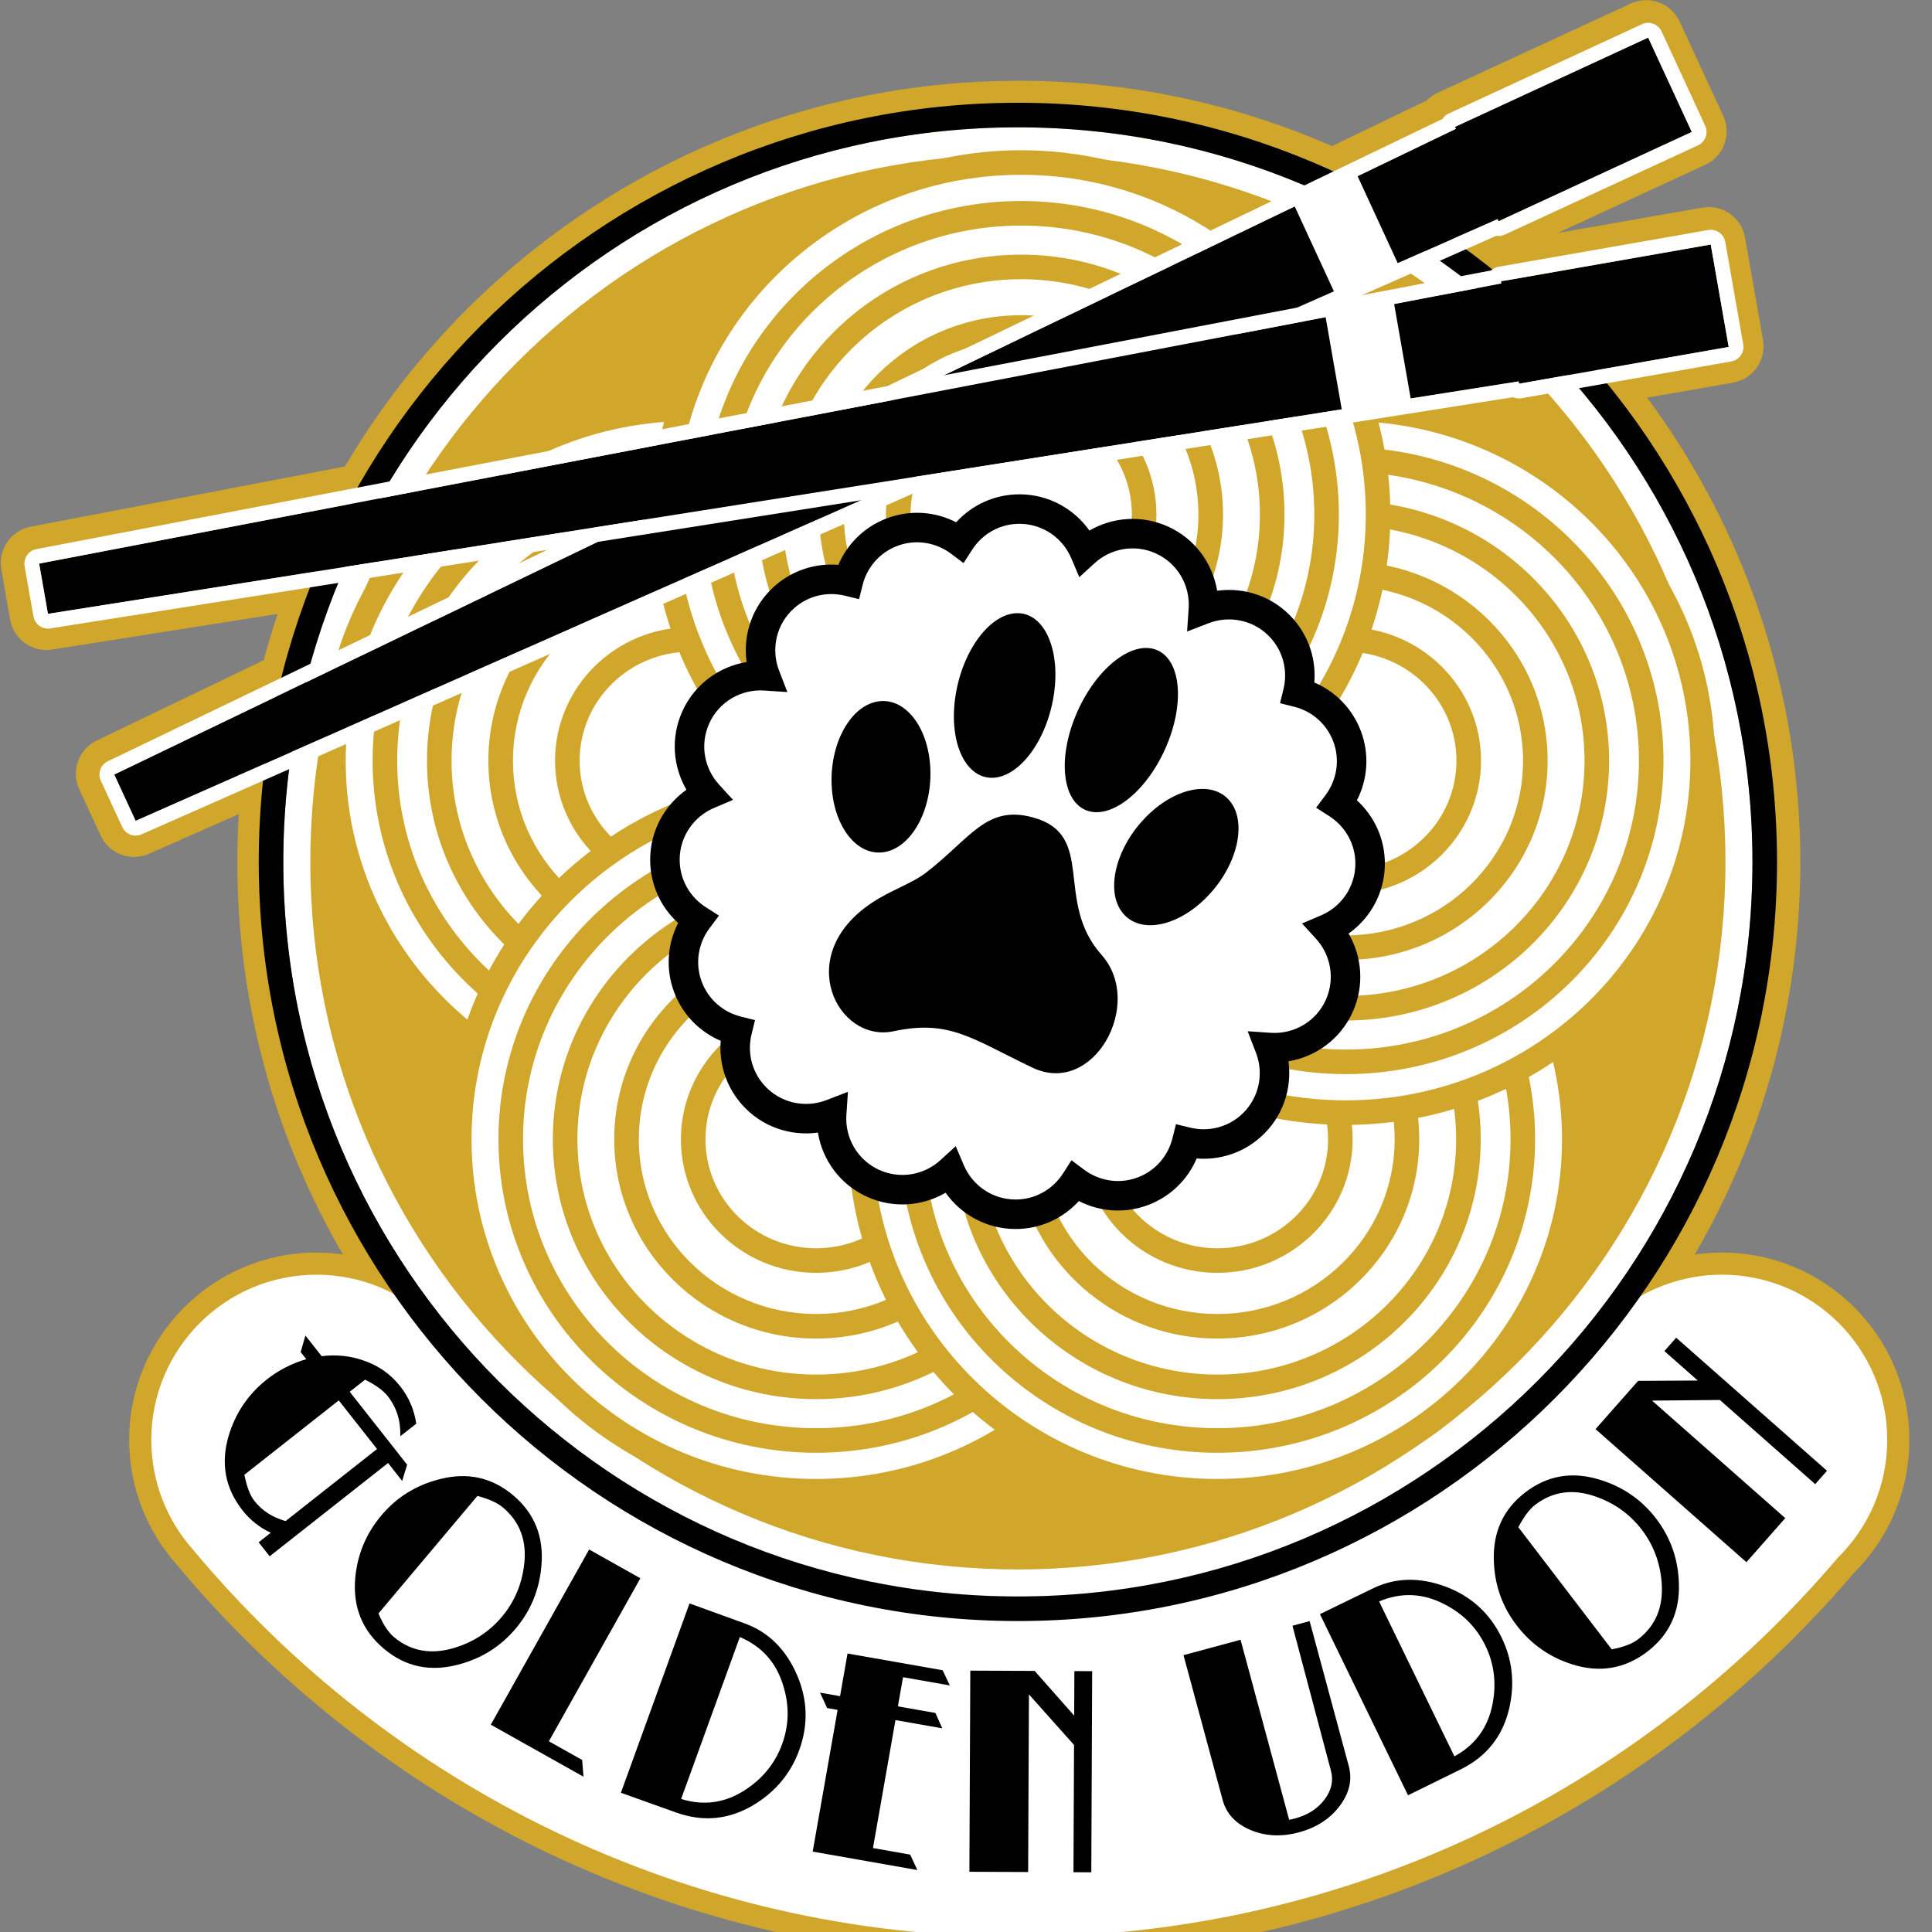
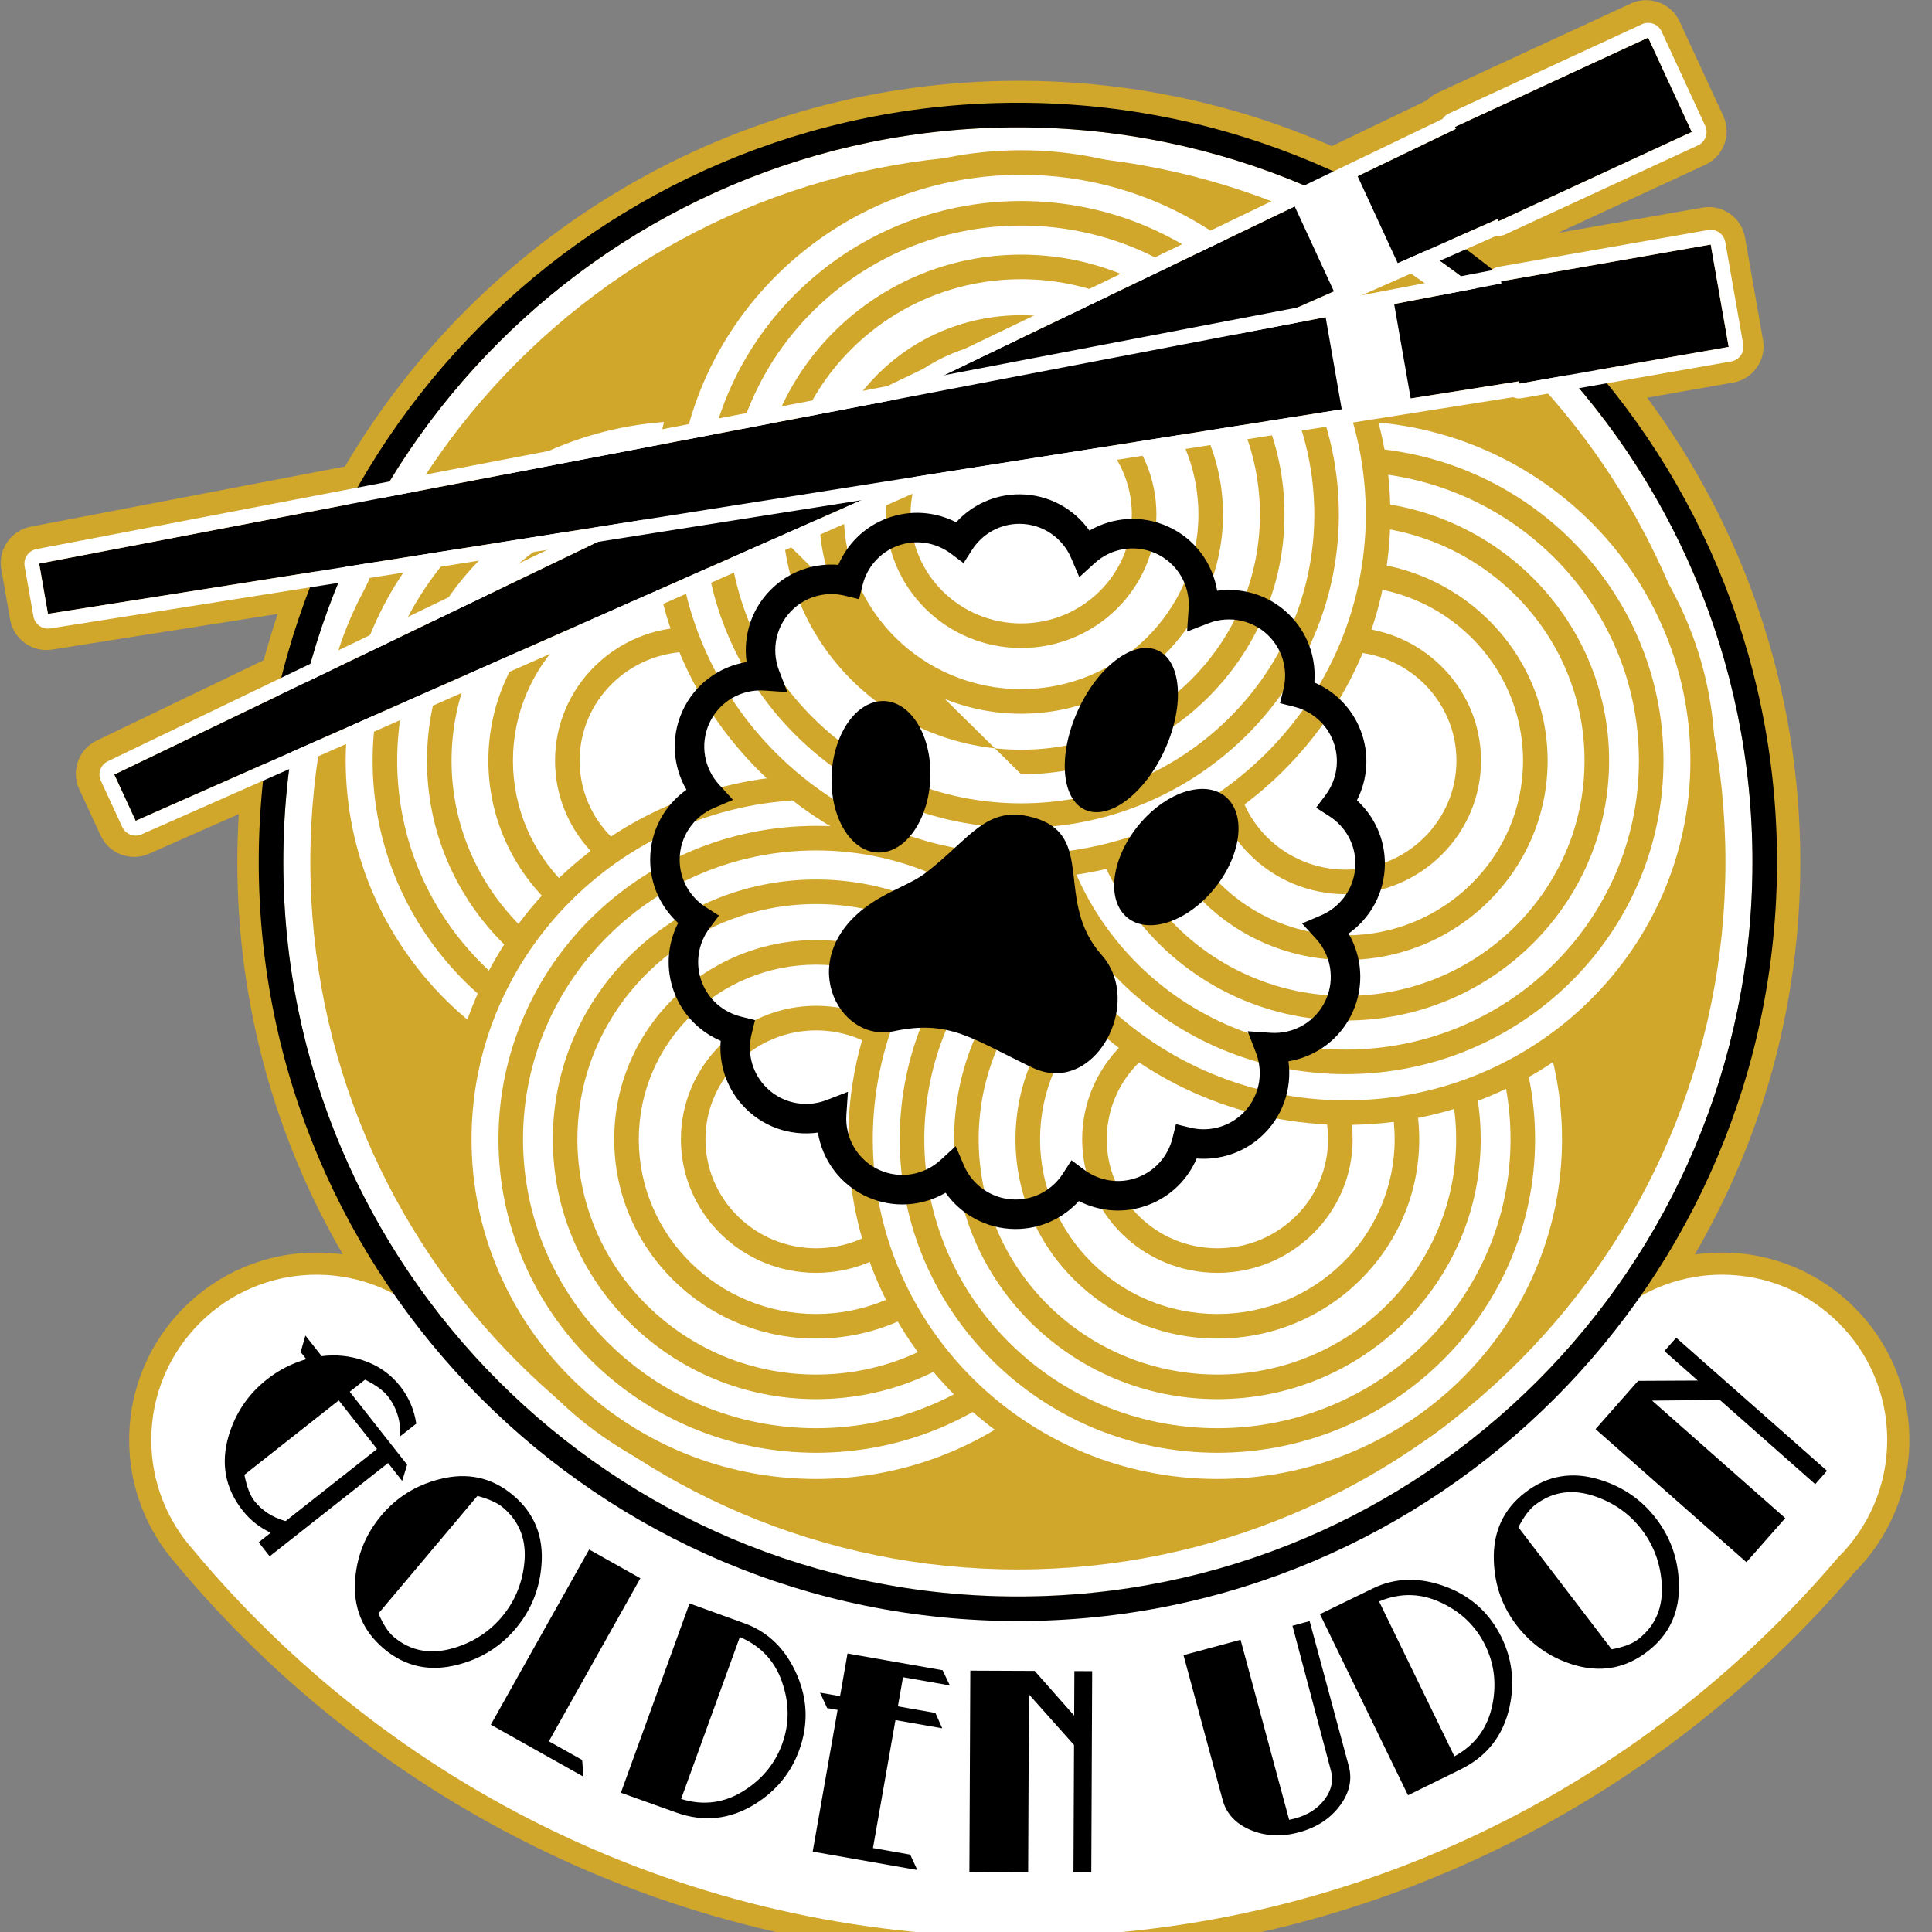
<svg xmlns="http://www.w3.org/2000/svg" width="100%" height="100%" viewBox="0 0 32 32" version="1.1" xml:space="preserve" style="fill-rule:evenodd;clip-rule:evenodd;stroke-linejoin:round;stroke-miterlimit:2;">
  <rect x="0" y="0" width="32" height="32" fill="#808080" stroke="none" />
  <g transform="matrix(0.036,0,0,0.036,0.36,-0.095)">
    <g transform="matrix(1.696,0,0,1.696,-870.649,-118.293)">
      <path d="M868.769,110.938C842.766,99.543 814.037,93.215 783.841,93.215C705.996,93.215 637.892,135.261 601.033,197.855C601.034,197.855 515.78,214.187 515.78,214.187C510.416,215.215 506.868,220.356 507.812,225.736L510.201,239.361C511.144,244.736 516.222,248.363 521.612,247.511L582.789,237.842C581.404,241.969 580.144,246.153 579.011,250.389L533.695,272.198C528.773,274.567 526.662,280.446 528.953,285.404L534.756,297.961C537.046,302.915 542.884,305.119 547.875,302.914L572.237,292.15C571.974,296.473 571.84,300.829 571.84,305.216C571.84,343.978 582.266,380.324 600.46,411.598C598.127,411.269 595.744,411.1 593.321,411.1C565.272,411.1 542.499,433.872 542.499,461.921C542.499,474.783 547.287,486.535 555.173,495.489C609.724,560.995 691.946,602.744 783.841,602.744C874.567,602.744 955.864,562.051 1010.47,497.916C1019.7,488.72 1025.42,475.983 1025.42,461.921C1025.42,433.872 1002.65,411.1 974.602,411.1C972.088,411.1 969.617,411.282 967.201,411.636C985.409,380.353 995.843,343.993 995.843,305.216C995.843,258.03 980.393,214.423 954.285,179.187L977.598,175.098C983.038,174.144 986.674,168.961 985.72,163.521L980.85,135.752C979.896,130.312 974.713,126.675 969.273,127.629L930.035,134.511L970.056,116.017C975.069,113.7 977.255,107.758 974.938,102.744L963.112,77.151C960.795,72.138 954.853,69.952 949.839,72.269L897.435,96.485C896.302,97.009 895.314,97.718 894.489,98.56L868.769,110.938ZM858.617,126.895C856.957,126.197 855.284,125.521 853.601,124.869C853.462,124.815 853.327,124.757 853.195,124.692L853.126,124.671L853.055,124.658L852.774,124.55L852.502,124.447L852.498,124.445L852.835,124.507C852.55,124.348 852.281,124.167 852.031,123.969L850.289,123.62L851.969,123.918L851.888,123.85L851.395,123.763C850.952,123.736 850.514,123.659 850.089,123.533L850.012,123.519L849.729,123.416L849.456,123.317L849.452,123.316L851.49,123.673L851.454,123.564L851.203,123.569L850.535,123.453C850.1,123.426 849.669,123.351 849.251,123.229L849.175,123.216L848.059,122.82L847.568,122.647L846.355,122.228L846.067,122.129L844.678,121.663L844.544,121.618L843.005,121.116C842.861,121.069 842.721,121.019 842.584,120.961L842.443,120.936L842.571,120.956L842.431,120.899L842.314,120.876L842.258,120.861L842.157,120.845C841.593,120.667 841.024,120.49 840.455,120.315L840.215,120.235L840.171,120.229C839.89,120.143 839.603,120.056 839.316,119.97C838.882,119.84 838.473,119.665 838.094,119.451L837.98,119.435C837.695,119.416 837.412,119.376 837.132,119.316L837.031,119.302C836.364,119.111 835.694,118.923 835.022,118.739C834.725,118.658 834.439,118.555 834.166,118.434L834.053,118.423L833.707,118.366L833.581,118.35L833.117,118.228L830.979,117.678L830.979,117.677L830.74,117.611L830.688,117.605L830.401,117.534L830.111,117.462L830.107,117.461L830.381,117.494L830.109,117.388L829.892,117.291L829.519,117.246L829.341,117.231L829.154,117.203L828.944,117.179L828.031,116.964L827.26,116.784L826.531,116.619L825.715,116.436L825.017,116.284L824.173,116.102L823.453,115.951L822.494,115.752L823.689,115.872L823.623,115.725C823.444,115.741 823.263,115.749 823.08,115.749L821.903,115.633L821.313,115.516L820.721,115.4L821.861,115.51C821.861,115.51 821.739,115.256 821.551,114.821C821.061,114.98 820.544,115.075 820.01,115.101L819.721,115.108L818.647,115.011L818.353,114.958L818.348,114.957L818.055,114.904L818.052,114.904L819.108,114.997L819.079,114.936L818.801,114.943L817.753,114.85L816.861,114.696L815.953,114.541L815.348,114.441L814.304,114.272L813.809,114.195L812.656,114.018L812.245,113.958L811.009,113.779L810.657,113.73L809.362,113.554L809.047,113.513L807.715,113.344L807.415,113.307L806.068,113.147L805.763,113.113L804.419,112.966L804.092,112.932L802.77,112.798L802.404,112.764L801.119,112.644L800.702,112.609L799.466,112.505L798.985,112.468L797.811,112.38L797.258,112.342L796.153,112.268L795.521,112.231L794.492,112.171L793.777,112.134L792.828,112.087L792.028,112.054L791.004,112.012L791.222,112.016L791.039,111.699C790.489,111.866 789.906,111.955 789.303,111.955L789.142,111.953L787.291,111.915L786.418,111.899L783.841,111.881L781.301,111.898L780.534,111.913L778.765,111.947L777.886,111.975L776.239,112.029L775.254,112.073L773.585,112.149L773.272,112.157L772.969,112.15C772.286,112.116 771.633,111.968 771.029,111.723L771.048,112.286L771.428,112.274L770.319,112.35L769.443,112.411L768.424,112.49L767.612,112.555L766.58,112.645L765.775,112.716L764.797,112.811L763.776,112.912L763.159,112.944L762.861,112.936C761.17,112.853 759.656,112.069 758.615,110.861L758.78,113.445L759.528,113.398L758.652,113.511L757.994,113.597L757.205,113.705L756.614,113.787L755.765,113.91L755.236,113.987L754.334,114.124L753.86,114.196L752.912,114.347L752.486,114.415L751.499,114.58L751.113,114.645L750.097,114.822L749.742,114.884L748.705,115.072L748.372,115.133L747.325,115.331L747.004,115.393L745.957,115.598L745.636,115.662L744.603,115.873L744.269,115.942L743.262,116.155L742.902,116.232L741.937,116.443L741.535,116.532L740.627,116.738L740.168,116.843L739.334,117.038L738.801,117.164L738.058,117.344L737.285,117.532L736.527,117.625L736.414,117.677L736.281,117.73L736.705,117.677L736.414,117.75L736.145,117.784L736.143,117.784L736.409,117.751L736.414,117.75L736.411,117.751L736.125,117.824L735.975,117.842C735.835,117.892 735.692,117.934 735.546,117.972L733.719,118.452L733.279,118.572L731.797,118.978L731.75,118.984L731.511,119.058L729.692,119.579L729.504,119.634L727.885,120.115L727.532,120.224L726.09,120.667L725.6,120.823L724.306,121.236L723.703,121.434L722.532,121.82L721.839,122.055L720.767,122.42L720.004,122.687L719.01,123.037L718.197,123.33L717.12,123.721L717.083,123.727L716.843,123.823L714.832,124.58L714.2,124.826L712.709,125.407L710.498,125.829C710.291,125.829 710.085,125.818 709.883,125.796L709.933,126.054L712.161,125.625C711.89,125.733 711.62,125.842 711.341,125.955L709.087,126.394L708.819,126.389L708.782,126.386L708.806,126.509L711.069,126.066L710.251,126.402L709.695,126.632L708.941,126.948L708.449,127.155L707.668,127.49L707.202,127.69L706.42,128.031L705.954,128.235L705.191,128.574L704.707,128.791L703.977,129.122L703.463,129.355L702.775,129.673L702.222,129.93L701.583,130.23L700.853,130.575L700.755,130.597C700.616,130.68 700.472,130.757 700.324,130.828C699.882,131.04 699.441,131.254 699.005,131.468L697.313,131.86C696.841,132.384 696.268,132.833 695.603,133.175C695.253,133.355 694.904,133.536 694.563,133.714L693.892,133.879C693.552,134.181 693.172,134.447 692.754,134.671C692.322,134.903 691.891,135.135 691.468,135.366L689.104,135.969C689.039,136.065 688.972,136.159 688.901,136.251L690.699,135.788C690.526,135.883 690.353,135.979 690.188,136.071L688.748,136.444C688.632,136.584 688.509,136.719 688.378,136.848L689.168,136.641C688.915,136.784 688.662,136.927 688.405,137.073L688.199,137.128L687.985,137.207L687.897,137.281L687.889,137.287L688.153,137.217C687.902,137.361 687.651,137.505 687.392,137.654L687.366,137.661L687.141,137.799L685.688,138.65L685.217,138.931L684.127,139.582L684.044,139.605C683.911,139.704 683.773,139.796 683.629,139.884L682.184,140.771L681.778,141.025L680.656,141.728L680.408,141.8L680.406,141.802L680.254,141.929L680.41,141.884C680.248,141.986 680.087,142.089 679.92,142.196L679.896,142.203L679.674,142.353L679.671,142.355L677.963,143.463L677.94,143.47L677.721,143.623L675.597,145.042L674.926,145.502L673.385,146.562L669.951,147.642C667.755,147.642 665.771,146.447 664.724,144.587C647.572,157.331 632.527,172.757 620.213,190.244C620.382,190.333 620.548,190.432 620.71,190.539C623.475,192.366 624.235,196.088 622.408,198.853C622.195,199.176 621.982,199.5 621.77,199.825L616.744,202.549L616.437,202.538L616.58,202.8L621.611,200.07C621.491,200.254 621.371,200.439 621.253,200.622C620.218,202.229 618.483,203.239 616.591,203.359L616.21,203.371L616.148,203.258L615.886,203.14L615.587,202.994C614.518,202.845 613.517,202.411 612.686,201.751L612.842,201.494C612.223,201.001 611.697,200.382 611.306,199.662L611.27,199.589C610.948,199.139 610.686,198.651 610.517,198.13C610.267,196.777 610.49,195.361 611.175,194.133L611.168,194.122C610.228,195.615 610.138,196.96 610.517,198.13C610.627,198.748 610.837,199.352 611.146,199.92C611.538,200.64 612.065,201.259 612.686,201.751C611.788,203.23 610.915,204.714 610.06,206.209C609.62,206.979 609.021,207.632 608.313,208.131C608.163,210.814 606.21,213.154 603.451,213.682L524.592,228.79L525.633,234.727L590.96,224.401C593.083,224.066 595.224,224.892 596.572,226.567C597.919,228.242 598.268,230.51 597.485,232.513C594.501,240.143 591.973,248.005 589.935,256.062C589.499,257.785 588.321,259.226 586.72,259.996L540.673,282.157L544.825,291.142L576.648,277.082C578.61,276.215 580.886,276.462 582.617,277.729C584.348,278.996 585.271,281.091 585.037,283.224C584.246,290.448 583.84,297.785 583.84,305.216C583.84,347.458 596.963,386.658 619.35,418.954C620.929,421.232 620.743,424.295 618.899,426.364C617.054,428.434 614.033,428.97 611.589,427.663C606.143,424.749 599.923,423.1 593.321,423.1C571.895,423.1 554.499,440.495 554.499,461.921C554.499,471.76 558.168,480.749 564.208,487.592C564.247,487.636 564.285,487.68 564.322,487.725C616.693,550.647 695.622,590.744 783.841,590.744C870.998,590.744 949.085,551.608 1001.49,489.95C1001.6,489.816 1001.72,489.686 1001.85,489.562C1008.99,482.524 1013.42,472.736 1013.42,461.921C1013.42,440.495 996.028,423.1 974.602,423.1C967.864,423.1 961.524,424.818 956.001,427.843C953.559,429.18 950.518,428.662 948.657,426.592C946.795,424.521 946.603,421.442 948.192,419.156C970.665,386.822 983.843,347.546 983.843,305.216C983.843,284.569 980.707,264.649 974.884,245.905C974.222,246.207 973.503,246.389 972.761,246.434L972.399,246.445L971.981,246.147C969.657,246.025 967.61,244.565 966.739,242.406L966.726,242.397C966.564,241.928 966.402,241.463 966.239,240.998L966.151,240.728L966.141,240.721C966.022,240.385 965.902,240.051 965.782,239.717C965.694,239.472 965.622,239.225 965.569,238.977C965.45,238.753 965.346,238.519 965.255,238.275C964.907,237.331 964.551,236.39 964.189,235.457C964.115,235.266 964.051,235.073 963.998,234.88L963.944,234.778L963.885,234.645L963.867,234.633C963.759,234.358 963.651,234.084 963.542,233.81L963.443,233.543L963.432,233.536L962.987,232.436L962.771,231.904L962.155,230.422C961.263,228.301 961.683,225.956 963.047,224.292L960.184,222.428C959.576,222.164 959.015,221.8 958.527,221.35L957.848,220.908L958.462,221.292L958.44,221.273L958.171,220.999L957.763,220.734L958.148,220.975C957.776,220.567 957.456,220.105 957.204,219.595L957.203,219.595L957.069,219.325L957.074,219.333L962.444,222.657L962.555,222.044C962.729,221.127 963.098,219.313 963.611,217.517C961.725,213.662 959.719,209.876 957.596,206.164C956.774,206.785 955.797,207.189 954.757,207.323L954.568,207.573L954.311,207.904L952.739,207.015C951.425,206.774 950.229,206.098 949.344,205.097L949.171,205L949.343,205.096C949.179,204.915 949.027,204.721 948.888,204.516L948.87,204.505L948.258,203.513C947.145,201.717 947.093,199.563 947.933,197.786C945.968,197.85 944.012,196.946 942.808,195.21L942.676,195.022C941.952,193.979 941.217,192.944 940.473,191.917L940.317,191.69L940.303,191.683C940.239,191.595 940.176,191.508 940.112,191.422L940.115,191.426L940.169,191.453C939.333,190.047 939.135,188.413 939.516,186.915L938.658,186.502C937.313,186.349 936.058,185.746 935.1,184.79L935.021,184.752L935.1,184.79L934.879,184.559L934.807,184.474L934.793,184.468C934.629,184.262 934.461,184.054 934.292,183.845L938.959,186.074C938.959,186.074 938.97,185.534 939.017,184.694L938.582,185.609L933.929,183.397C933.866,183.32 933.803,183.242 933.74,183.165L935.051,182.098L931.333,180.27L935.135,182.03L935.139,182.026L931.284,180.213L935.163,182.007L935.874,181.428C935.952,178.795 936.378,171.293 938.694,171.313C939.593,170.155 940.902,169.35 942.388,169.09L973.555,163.624L970.067,143.734L916.922,153.054C916.718,153.09 916.515,153.115 916.313,153.13L916.01,153.144C913.673,153.195 911.535,151.873 910.515,149.819C909.733,149.614 908.988,149.245 908.329,148.72C906.063,146.914 903.755,145.155 901.407,143.445C899.673,142.182 898.745,140.089 898.973,137.956C899.202,135.823 900.552,133.974 902.515,133.107L907.206,131.034C907.02,128.608 908.333,126.211 910.673,125.13C913.255,123.937 916.248,124.735 917.922,126.889L959.575,107.64L951.104,89.31L904.147,111.009L906.1,105.7L902.935,107.163C902.38,107.857 901.673,108.419 900.868,108.807L871.466,122.957C869.864,123.728 868.002,123.749 866.383,123.013C864.994,122.382 863.596,121.767 862.19,121.17L860.942,127.363L858.617,126.895ZM960.447,222.534L963.119,224.206L963.121,224.205L960.657,222.609L960.526,222.566L960.447,222.534ZM963.155,224.103L963.27,223.491L963.394,222.871C963.244,222.892 963.092,222.908 962.939,222.916L962.712,223.199L962.282,222.917C961.801,222.894 961.331,222.814 960.88,222.682L963.155,224.103ZM965.496,222.171C965.384,222.228 965.273,222.286 965.161,222.344L964.963,222.43L964.72,222.749L964.528,222.995C964.79,222.833 965.068,222.689 965.361,222.566C965.539,222.491 965.72,222.425 965.901,222.369L965.743,222.023L965.496,222.171ZM957.221,219.606L962.124,222.646L962.148,222.647L957.074,219.333L957.221,219.606ZM957.222,219.607C957.577,220.237 958.037,220.788 958.575,221.241L960.027,222.148C960.593,222.398 961.201,222.561 961.831,222.622L957.222,219.607ZM958.688,221.333C959.006,221.59 959.349,221.813 959.713,221.997L958.688,221.333ZM954.301,207.887L954.301,207.886L954.366,207.361L953.987,207.373L953.512,207.107C953.257,207.094 953.006,207.064 952.758,207.019L954.301,207.887ZM616.148,203.258L616.171,203.268L616.084,203.041L616.029,203.039L616.148,203.258ZM616.084,203.041L616.11,203.042L616.024,202.883L615.978,202.767L615.96,202.765L616.024,202.883L616.035,202.91L616.084,203.041ZM621.273,200.573C620.227,202.019 618.59,202.922 616.81,203.039L620.894,200.779L621.273,200.573ZM614.236,199.233L614.13,199.403L615.8,202.471L615.867,202.483L615.978,202.767L616.169,202.786L616.274,202.79L616.124,202.513L615.928,202.493L615.867,202.483L615.563,201.707L615.187,200.786L614.294,199.141L614.236,199.233ZM611.307,193.952L611.297,193.961L611.235,194.082L611.258,194.125L611.219,194.215L614.086,199.474L614.13,199.403L611.258,194.125L611.318,193.986L611.345,193.934L611.307,193.952ZM611.175,194.133L611.192,194.165L611.235,194.082L611.221,194.057L611.175,194.133ZM611.21,194.054L611.206,194.061L611.21,194.054ZM940.332,191.704L940.501,191.897L940.592,191.831L940.324,191.694L940.332,191.704ZM940.292,191.653L940.184,191.477L940.135,191.451L940.292,191.653ZM940.135,191.451L940.182,191.475L940.169,191.453L940.115,191.426L940.135,191.451ZM938.995,186.53L938.66,186.502L939.516,186.914L939.523,186.887L939.572,186.714L939.477,186.717L939.093,186.533L938.995,186.53ZM938.531,178.47C938.257,178.976 937.981,179.468 937.718,179.927L938.908,178.957L938.779,178.796C938.692,178.69 938.609,178.581 938.531,178.47ZM687.101,137.732L687.106,137.74L687.195,137.707L687.101,137.732ZM687.596,137.523L687.553,137.536L687.509,137.565L687.556,137.544L687.596,137.523ZM688.61,136.944L688.132,137.081L688.126,137.088L688.024,137.174L686.944,137.46L686.953,137.476C687.305,137.418 687.65,137.329 687.985,137.207L688.024,137.174L688.199,137.128C688.338,137.072 688.475,137.011 688.61,136.944ZM682.083,128.723L682.153,128.987L682.169,128.991L682.091,128.698L682.083,128.723ZM681.423,127.813L681.385,127.866L681.721,128.445L681.519,127.69L681.423,127.813ZM681.736,127.43L681.921,128.12L681.931,128.099L681.749,127.416L681.736,127.43ZM682.445,126.752L682.263,126.906L682.517,126.828L682.528,126.825L682.498,126.711L682.445,126.752ZM682.813,126.753L682.751,126.521L682.737,126.532L682.796,126.757L682.804,126.755L682.813,126.753ZM703.337,122.104L703.058,122.228C703.78,124.649 705.957,126.373 708.501,126.5L708.474,126.362C706.061,126.116 704.026,124.432 703.337,122.104ZM708.938,125.623L707.88,120.169L707.582,120.292L708.612,125.525C708.72,125.56 708.828,125.593 708.938,125.623L709.007,125.981L709.136,126.001L709.318,126.021L709.345,126.159L709.319,126.021L709.318,126.021L709.255,125.698L709.184,125.684L708.938,125.623ZM707.309,120.405C706.449,120.762 705.592,121.125 704.734,121.495C705.256,123.306 706.59,124.734 708.287,125.406L708.373,125.848L708.62,125.909L708.691,125.923L708.724,126.094L708.855,126.114L709.037,126.135L709.007,125.981L708.876,125.961L708.691,125.923L708.612,125.525L708.438,125.465L708.287,125.406L707.309,120.405ZM711.53,125.864L710.304,126.13C710.721,126.085 711.132,125.996 711.53,125.864ZM709.256,125.699L708.162,120.052L708.153,120.056L709.255,125.698L709.256,125.699L709.319,126.021L709.399,126.03L709.628,126.046L709.572,125.756L709.44,125.736L709.256,125.699ZM706.305,115.275C704.523,116.626 703.601,118.904 704.041,121.188C704.077,121.375 704.122,121.558 704.174,121.737L703.895,121.859C704.519,123.99 706.27,125.586 708.41,126.037L708.373,125.848C706.377,125.311 704.765,123.766 704.174,121.737L704.734,121.495C704.683,121.318 704.639,121.138 704.604,120.955C704.213,118.907 704.915,116.867 706.349,115.495L706.305,115.275ZM735.963,117.844L735.526,117.899L735.527,117.902L735.685,117.887L735.963,117.844ZM736.409,117.752L736.116,117.794L735.977,117.842L736.052,117.83L736.409,117.752ZM706.758,114.962L706.558,115.093L706.594,115.274L706.702,115.181L706.885,115.039L706.859,114.903L706.758,114.962ZM707.119,114.756L707.138,114.858L707.154,114.848L707.135,114.748L707.119,114.756ZM757.159,106.984C755.697,107.18 754.239,107.391 752.784,107.617L752.791,107.82C752.983,110.876 755.44,113.28 758.465,113.436L758.278,110.433C757.631,109.53 757.228,108.439 757.167,107.252L757.159,106.984ZM766.591,105.95L765.052,106.088C765.047,106.217 765.047,106.346 765.051,106.476C765.15,109.608 767.636,112.116 770.73,112.277L770.708,111.583C768.724,110.644 767.335,108.649 767.274,106.314C767.27,106.173 767.271,106.033 767.279,105.894L766.591,105.95ZM903.241,106.749L903.321,106.632C903.296,106.671 903.269,106.71 903.241,106.749ZM733.18,106.225L733.184,106.224L733.183,106.224L733.18,106.225ZM733.464,106.129L733.472,106.189L733.485,106.188L733.477,106.124L733.464,106.129Z" style="fill:rgb(208,166,43);" />
    </g>
    <g transform="matrix(1.696,0,0,1.696,-870.649,-118.293)">
      <path d="M942.4,436.843C949.873,427.263 961.523,421.1 974.602,421.1C997.132,421.1 1015.42,439.391 1015.42,461.921C1015.42,473.355 1010.71,483.697 1003.13,491.111C950.356,553.278 871.671,592.744 783.841,592.744C694.983,592.744 615.486,552.348 562.729,488.938C556.365,481.74 552.499,472.278 552.499,461.921C552.499,439.391 570.791,421.1 593.321,421.1C605.825,421.1 617.024,426.734 624.515,435.601L635.838,426.414L927.477,425.828L942.4,436.843Z" style="fill:white;" />
    </g>
    <g transform="matrix(1.696,0,0,1.696,-870.649,-118.293)">
      <path d="M941.778,431.412L929.852,422.609C929.162,422.1 928.326,421.826 927.469,421.828L635.83,422.414C634.915,422.416 634.028,422.732 633.318,423.308L624.907,430.132C616.802,422.078 605.638,417.1 593.321,417.1C568.583,417.1 548.499,437.183 548.499,461.921C548.499,473.282 552.735,483.662 559.71,491.563C613.182,555.807 693.769,596.744 783.841,596.744C872.828,596.744 952.557,556.788 1006.06,493.836C1014.31,485.709 1019.42,474.408 1019.42,461.921C1019.42,437.183 999.34,417.1 974.602,417.1C961.645,417.1 949.964,422.608 941.778,431.412ZM940.024,440.061C941.768,441.348 944.22,441.012 945.554,439.303C952.295,430.662 962.804,425.1 974.602,425.1C994.924,425.1 1011.42,441.599 1011.42,461.921C1011.42,472.235 1007.17,481.563 1000.33,488.251C1000.24,488.337 1000.16,488.428 1000.08,488.523C948.04,549.825 870.45,588.744 783.841,588.744C696.219,588.744 617.827,548.908 565.804,486.379C565.778,486.349 565.752,486.318 565.725,486.288C559.986,479.796 556.499,471.262 556.499,461.921C556.499,441.599 572.998,425.1 593.321,425.1C604.6,425.1 614.702,430.184 621.46,438.183C622.866,439.847 625.344,440.08 627.036,438.707L637.26,430.411L926.164,429.83L940.024,440.061Z" style="fill:white;" />
    </g>
    <g transform="matrix(1.455,0,0,1.455,-1282.55,-192.191)">
      <circle cx="1196.47" cy="406.447" r="232.28" style="fill:rgb(208,166,43);" />
    </g>
    <g transform="matrix(1.455,0,0,1.455,-1282.55,-192.191)">
      <path d="M1196.47,174.167C1324.67,174.167 1428.75,278.248 1428.75,406.447C1428.75,534.646 1324.67,638.728 1196.47,638.728C1068.27,638.728 964.19,534.646 964.19,406.447C964.19,278.248 1068.27,174.167 1196.47,174.167ZM1196.47,182.712C1319.95,182.712 1420.21,282.964 1420.21,406.447C1420.21,529.93 1319.95,630.182 1196.47,630.182C1072.99,630.182 972.736,529.93 972.736,406.447C972.736,282.964 1072.99,182.712 1196.47,182.712Z" style="fill:white;" />
    </g>
    <g transform="matrix(1.455,0,0,1.455,-1282.55,-192.191)">
      <path d="M1196.47,166.398C1063.98,166.398 956.422,273.96 956.422,406.447C956.422,538.934 1063.98,646.496 1196.47,646.496C1328.96,646.496 1436.52,538.934 1436.52,406.447C1436.52,273.96 1328.96,166.398 1196.47,166.398ZM1196.47,174.167C1324.67,174.167 1428.75,278.248 1428.75,406.447C1428.75,534.646 1324.67,638.728 1196.47,638.728C1068.27,638.728 964.19,534.646 964.19,406.447C964.19,278.248 1068.27,174.167 1196.47,174.167Z" />
    </g>
    <g transform="matrix(2.001,0,0,2.001,-1936.04,-414.183)">
      <path d="M1055.01,548.815L1051.77,544.694L1024.54,566.143L1022.01,562.925L1024.79,560.732C1022.22,559.526 1020.06,557.814 1018.31,555.593C1014.31,550.513 1013.24,544.797 1015.11,538.444C1016.69,533.175 1019.63,528.845 1023.93,525.456C1026.61,523.344 1029.62,521.798 1032.96,520.818L1031.67,519.181L1032.76,515.39L1036.5,520.131C1039.81,519.722 1042.97,520.037 1045.98,521.076C1049.47,522.231 1052.33,524.22 1054.55,527.042C1056.54,529.563 1057.77,532.433 1058.25,535.651L1054.58,538.541C1054.69,534.98 1053.72,531.902 1051.68,529.305C1050.67,528.026 1048.94,526.767 1046.48,525.53L1042.95,528.316L1056.15,545.08L1055.01,548.815ZM1028.2,558.051L1049.23,541.477L1040.43,530.3L1018.73,547.397C1019.27,550.143 1020.04,552.155 1021.05,553.435C1022.8,555.655 1025.18,557.194 1028.2,558.051Z" style="fill-rule:nonzero;" />
      <path d="M1081.11,582.759C1077.61,586.919 1073.18,589.688 1067.83,591.064C1061.39,592.756 1055.72,591.535 1050.81,587.401C1045.86,583.236 1043.66,577.853 1044.21,571.253C1044.69,565.774 1046.69,560.939 1050.22,556.75C1053.72,552.589 1058.15,549.821 1063.5,548.444C1069.94,546.752 1075.61,547.973 1080.52,552.107C1085.43,556.241 1087.6,561.623 1087.03,568.252C1086.59,573.762 1084.61,578.598 1081.11,582.759ZM1077.92,580.074C1080.77,576.688 1082.48,572.73 1083.04,568.199C1083.75,562.668 1082.12,558.237 1078.16,554.905C1076.92,553.856 1074.97,552.974 1072.31,552.259L1049.56,579.289C1050.63,581.81 1051.81,583.61 1053.09,584.69C1057.01,587.991 1061.67,588.821 1067.06,587.18C1071.45,585.829 1075.07,583.46 1077.92,580.074Z" style="fill-rule:nonzero;" />
      <path d="M1096.7,616.822L1075.39,604.863L1098,564.582L1109.78,571.195L1088.74,608.679L1096.39,612.97L1096.7,616.822Z" style="fill-rule:nonzero;" />
      <path d="M1146.3,610.72C1144.39,615.975 1140.98,620.123 1136.06,623.165C1130.35,626.682 1124.33,627.314 1118.02,625.064L1105.3,620.513L1121.08,576.98L1133.78,581.584C1139.23,583.56 1143.24,587.529 1145.82,593.49C1148.25,599.159 1148.41,604.902 1146.3,610.72ZM1142.38,609.3C1143.97,604.927 1144.05,600.47 1142.64,595.929C1141.06,590.606 1137.72,586.865 1132.65,584.705L1119.15,621.943C1124.42,623.574 1129.37,622.854 1133.99,619.785C1138.01,617.132 1140.81,613.637 1142.38,609.3Z" style="fill-rule:nonzero;" />
      <path d="M1173.46,638.28L1149.4,634.045L1155.13,601.463L1152.72,601.04L1151.09,597.495L1155.69,598.305L1157.41,588.497L1179.28,592.346L1180.93,595.835L1170.17,593.942L1168.99,600.646L1177.62,602.166L1179.19,605.698L1168.43,603.805L1163.26,633.228L1171.82,634.736L1173.46,638.28Z" style="fill-rule:nonzero;" />
      <path d="M1213.46,638.804L1209.36,638.786L1209.49,609.529L1199.12,597.894L1198.94,638.741L1185.43,638.682L1185.64,592.434L1200.44,592.498L1209.52,602.778L1209.57,592.538L1213.66,592.556L1213.46,638.804Z" style="fill-rule:nonzero;" />
      <path d="M1272.65,614.341C1273.51,617.492 1272.82,620.552 1270.59,623.523C1268.37,626.494 1265.24,628.522 1261.22,629.609C1257.2,630.695 1253.48,630.515 1250.06,629.068C1246.64,627.621 1244.51,625.322 1243.66,622.172L1234.66,588.875L1247.78,585.335L1258.95,626.724C1259.24,626.686 1259.71,626.579 1260.36,626.404C1263.27,625.617 1265.52,624.165 1267.11,622.046C1268.69,619.928 1269.18,617.728 1268.56,615.446L1259.71,582.112L1263.66,581.044L1272.65,614.341Z" style="fill-rule:nonzero;" />
      <path d="M1307.81,584.842C1310.25,589.868 1310.85,595.208 1309.61,600.861C1308.15,607.406 1304.42,612.162 1298.4,615.129L1286.28,621.089L1266.03,579.448L1278.18,573.539C1283.39,571.004 1289.03,570.887 1295.11,573.188C1300.87,575.392 1305.1,579.277 1307.81,584.842ZM1304.06,586.665C1302.02,582.483 1298.89,579.317 1294.64,577.167C1289.72,574.599 1284.71,574.385 1279.63,576.525L1296.95,612.144C1301.79,609.498 1304.72,605.446 1305.74,599.986C1306.64,595.254 1306.08,590.814 1304.06,586.665Z" style="fill-rule:nonzero;" />
      <path d="M1343.33,557.481C1346.63,561.801 1348.38,566.724 1348.56,572.25C1348.82,578.898 1346.4,584.172 1341.3,588.071C1336.16,591.998 1330.43,592.981 1324.11,591.018C1318.86,589.362 1314.57,586.359 1311.25,582.008C1307.94,577.688 1306.2,572.765 1306.02,567.24C1305.76,560.591 1308.18,555.317 1313.28,551.419C1318.38,547.52 1324.1,546.567 1330.45,548.56C1335.73,550.186 1340.03,553.16 1343.33,557.481ZM1340.02,560.012C1337.33,556.496 1333.84,553.975 1329.53,552.448C1324.29,550.556 1319.61,551.182 1315.5,554.324C1314.21,555.313 1312.92,557.026 1311.65,559.463L1333.11,587.533C1335.8,587.032 1337.82,586.273 1339.15,585.255C1343.22,582.141 1345.04,577.776 1344.6,572.16C1344.24,567.577 1342.71,563.528 1340.02,560.012Z" style="fill-rule:nonzero;" />
      <path d="M1382.62,546.483L1379.91,549.554L1357.98,530.2L1342.39,530.347L1373.02,557.368L1364.09,567.499L1329.4,536.905L1339.19,525.804L1352.91,525.734L1345.23,518.96L1347.94,515.888L1382.62,546.483Z" style="fill-rule:nonzero;" />
    </g>
    <g transform="matrix(4.78919e-16,2.912,-2.912,7.81148e-17,1357.71,191.612)">
      <g transform="matrix(0,-1,-1,0,55.291,305.01)">
        <path d="M-55.607,-55.606C-86.749,-55.606 -111.994,-30.709 -111.994,0.001C-111.994,30.711 -86.749,55.607 -55.607,55.607C-24.465,55.607 0.781,30.711 0.781,0.001C0.781,-30.709 -24.465,-55.606 -55.607,-55.606" style="fill:white;fill-rule:nonzero;" />
      </g>
      <g transform="matrix(-3.08149e-33,-1,-1,2.46519e-32,55.291,305.01)">
        <path d="M-55.606,-57.546C-23.406,-57.546 2.722,-31.753 2.722,0C2.722,31.754 -23.406,57.547 -55.606,57.547C-87.806,57.547 -113.934,31.754 -113.934,0C-113.934,-31.753 -87.806,-57.546 -55.606,-57.546ZM-55.606,-53.665C-85.649,-53.665 -110.053,-29.626 -110.053,0C-110.053,29.627 -85.649,53.666 -55.606,53.666C-25.563,53.666 -1.159,29.627 -1.159,0C-1.159,-29.626 -25.563,-53.665 -55.606,-53.665Z" style="fill:rgb(208,166,43);" />
      </g>
      <g transform="matrix(-3.08149e-33,-1,-1,2.46519e-32,55.291,321.506)">
        <path d="M-39.11,-41.051C-16.143,-41.051 2.49,-22.649 2.49,0C2.49,22.649 -16.143,41.051 -39.11,41.051C-62.078,41.051 -80.711,22.649 -80.711,0C-80.711,-22.649 -62.078,-41.051 -39.11,-41.051ZM-39.11,-37.17C-59.921,-37.17 -76.83,-20.522 -76.83,0C-76.83,20.522 -59.921,37.17 -39.11,37.17C-18.3,37.17 -1.391,20.522 -1.391,0C-1.391,-20.522 -18.3,-37.17 -39.11,-37.17Z" style="fill:rgb(208,166,43);" />
      </g>
      <g transform="matrix(-3.08149e-33,-1,-1,2.46519e-32,55.291,341.461)">
        <path d="M-19.156,-21.097C-7.356,-21.097 2.21,-11.636 2.21,0C2.21,11.636 -7.356,21.097 -19.156,21.097C-30.956,21.097 -40.522,11.636 -40.522,0C-40.522,-11.636 -30.956,-21.097 -19.156,-21.097ZM-19.156,-17.215C-28.798,-17.215 -36.64,-9.509 -36.64,0C-36.64,9.509 -28.798,17.215 -19.156,17.215C-9.514,17.215 -1.672,9.509 -1.672,0C-1.672,-9.509 -9.514,-17.215 -19.156,-17.215Z" style="fill:rgb(208,166,43);" />
      </g>
      <g transform="matrix(1.2326e-32,-1.542,-1.542,4.93038e-32,55.291,331.086)">
        <path d="M-19.156,-20.415C-7.735,-20.415 1.528,-11.262 1.528,0C1.528,11.262 -7.735,20.415 -19.156,20.415C-30.577,20.415 -39.84,11.262 -39.84,0C-39.84,-11.262 -30.577,-20.415 -19.156,-20.415ZM-19.156,-17.897C-29.177,-17.897 -37.322,-9.883 -37.322,0C-37.322,9.883 -29.177,17.897 -19.156,17.897C-9.135,17.897 -0.99,9.883 -0.99,0C-0.99,-9.883 -9.135,-17.897 -19.156,-17.897Z" style="fill:rgb(208,166,43);" />
      </g>
      <g transform="matrix(4.93038e-32,-2.484,-2.484,4.93038e-32,55.291,313.032)">
        <path d="M-19.156,-19.937C-8.001,-19.937 1.05,-11.001 1.05,0C1.05,11.001 -8.001,19.937 -19.156,19.937C-30.311,19.937 -39.362,11.001 -39.362,0C-39.362,-11.001 -30.311,-19.937 -19.156,-19.937ZM-19.156,-18.375C-29.443,-18.375 -37.8,-10.144 -37.8,0C-37.8,10.144 -29.443,18.375 -19.156,18.375C-8.869,18.375 -0.512,10.144 -0.512,0C-0.512,-10.144 -8.869,-18.375 -19.156,-18.375Z" style="fill:rgb(208,166,43);" />
      </g>
    </g>
    <g transform="matrix(4.78919e-16,2.912,-2.912,7.81148e-17,1415.61,365.818)">
      <g transform="matrix(0,-1,-1,0,55.291,305.01)">
        <path d="M-55.607,-55.606C-86.749,-55.606 -111.994,-30.709 -111.994,0.001C-111.994,30.711 -86.749,55.607 -55.607,55.607C-24.465,55.607 0.781,30.711 0.781,0.001C0.781,-30.709 -24.465,-55.606 -55.607,-55.606" style="fill:white;fill-rule:nonzero;" />
      </g>
      <g transform="matrix(-3.08149e-33,-1,-1,2.46519e-32,55.291,305.01)">
        <path d="M-55.606,-57.546C-23.406,-57.546 2.722,-31.753 2.722,0C2.722,31.754 -23.406,57.547 -55.606,57.547C-87.806,57.547 -113.934,31.754 -113.934,0C-113.934,-31.753 -87.806,-57.546 -55.606,-57.546ZM-55.606,-53.665C-85.649,-53.665 -110.053,-29.626 -110.053,0C-110.053,29.627 -85.649,53.666 -55.606,53.666C-25.563,53.666 -1.159,29.627 -1.159,0C-1.159,-29.626 -25.563,-53.665 -55.606,-53.665Z" style="fill:rgb(208,166,43);" />
      </g>
      <g transform="matrix(-3.08149e-33,-1,-1,2.46519e-32,55.291,321.506)">
        <path d="M-39.111,-41.051C-16.143,-41.051 2.49,-22.649 2.49,0C2.49,22.649 -16.143,41.051 -39.111,41.051C-62.078,41.051 -80.711,22.649 -80.711,0C-80.711,-22.649 -62.078,-41.051 -39.111,-41.051ZM-39.111,-37.17C-59.921,-37.17 -76.83,-20.522 -76.83,0C-76.83,20.522 -59.921,37.17 -39.111,37.17C-18.3,37.17 -1.391,20.522 -1.391,0C-1.391,-20.522 -18.3,-37.17 -39.111,-37.17Z" style="fill:rgb(208,166,43);" />
      </g>
      <g transform="matrix(-3.08149e-33,-1,-1,2.46519e-32,55.291,341.461)">
        <path d="M-19.156,-21.097C-7.356,-21.097 2.21,-11.636 2.21,0C2.21,11.636 -7.356,21.097 -19.156,21.097C-30.956,21.097 -40.522,11.636 -40.522,0C-40.522,-11.636 -30.956,-21.097 -19.156,-21.097ZM-19.156,-17.215C-28.798,-17.215 -36.64,-9.509 -36.64,0C-36.64,9.509 -28.798,17.215 -19.156,17.215C-9.514,17.215 -1.672,9.509 -1.672,0C-1.672,-9.509 -9.514,-17.215 -19.156,-17.215Z" style="fill:rgb(208,166,43);" />
      </g>
      <g transform="matrix(1.2326e-32,-1.542,-1.542,4.93038e-32,55.291,331.086)">
        <path d="M-19.156,-20.415C-7.735,-20.415 1.528,-11.262 1.528,0C1.528,11.262 -7.735,20.415 -19.156,20.415C-30.577,20.415 -39.84,11.262 -39.84,0C-39.84,-11.262 -30.577,-20.415 -19.156,-20.415ZM-19.156,-17.897C-29.177,-17.897 -37.322,-9.883 -37.322,0C-37.322,9.883 -29.177,17.897 -19.156,17.897C-9.135,17.897 -0.99,9.883 -0.99,0C-0.99,-9.883 -9.135,-17.897 -19.156,-17.897Z" style="fill:rgb(208,166,43);" />
      </g>
      <g transform="matrix(4.93038e-32,-2.484,-2.484,4.93038e-32,55.291,313.032)">
        <path d="M-19.156,-19.937C-8.001,-19.937 1.05,-11.001 1.05,0C1.05,11.001 -8.001,19.937 -19.156,19.937C-30.311,19.937 -39.362,11.001 -39.362,0C-39.362,-11.001 -30.311,-19.937 -19.156,-19.937ZM-19.156,-18.375C-29.443,-18.375 -37.8,-10.144 -37.8,0C-37.8,10.144 -29.443,18.375 -19.156,18.375C-8.869,18.375 -0.512,10.144 -0.512,0C-0.512,-10.144 -8.869,-18.375 -19.156,-18.375Z" style="fill:rgb(208,166,43);" />
      </g>
    </g>
    <g transform="matrix(4.78919e-16,2.912,-2.912,7.81148e-17,1600.23,365.818)">
      <g transform="matrix(0,-1,-1,0,55.291,305.01)">
        <path d="M-55.607,-55.606C-86.749,-55.606 -111.994,-30.709 -111.994,0.001C-111.994,30.711 -86.749,55.607 -55.607,55.607C-24.465,55.607 0.781,30.711 0.781,0.001C0.781,-30.709 -24.465,-55.606 -55.607,-55.606" style="fill:white;fill-rule:nonzero;" />
      </g>
      <g transform="matrix(-3.08149e-33,-1,-1,2.46519e-32,55.291,305.01)">
        <path d="M-55.606,-57.546C-23.406,-57.546 2.722,-31.753 2.722,0C2.722,31.754 -23.406,57.547 -55.606,57.547C-87.806,57.547 -113.934,31.754 -113.934,0C-113.934,-31.753 -87.806,-57.546 -55.606,-57.546ZM-55.606,-53.665C-85.649,-53.665 -110.053,-29.626 -110.053,0C-110.053,29.627 -85.649,53.666 -55.606,53.666C-25.563,53.666 -1.159,29.627 -1.159,0C-1.159,-29.626 -25.563,-53.665 -55.606,-53.665Z" style="fill:rgb(208,166,43);" />
      </g>
      <g transform="matrix(-3.08149e-33,-1,-1,2.46519e-32,55.291,321.506)">
        <path d="M-39.111,-41.051C-16.143,-41.051 2.49,-22.649 2.49,0C2.49,22.649 -16.143,41.051 -39.111,41.051C-62.078,41.051 -80.711,22.649 -80.711,0C-80.711,-22.649 -62.078,-41.051 -39.111,-41.051ZM-39.111,-37.17C-59.921,-37.17 -76.83,-20.522 -76.83,0C-76.83,20.522 -59.921,37.17 -39.111,37.17C-18.3,37.17 -1.391,20.522 -1.391,0C-1.391,-20.522 -18.3,-37.17 -39.111,-37.17Z" style="fill:rgb(208,166,43);" />
      </g>
      <g transform="matrix(-3.08149e-33,-1,-1,2.46519e-32,55.291,341.461)">
        <path d="M-19.156,-21.097C-7.356,-21.097 2.21,-11.636 2.21,0C2.21,11.636 -7.356,21.097 -19.156,21.097C-30.956,21.097 -40.522,11.636 -40.522,0C-40.522,-11.636 -30.956,-21.097 -19.156,-21.097ZM-19.156,-17.215C-28.798,-17.215 -36.64,-9.509 -36.64,0C-36.64,9.509 -28.798,17.215 -19.156,17.215C-9.514,17.215 -1.672,9.509 -1.672,0C-1.672,-9.509 -9.514,-17.215 -19.156,-17.215Z" style="fill:rgb(208,166,43);" />
      </g>
      <g transform="matrix(1.2326e-32,-1.542,-1.542,4.93038e-32,55.291,331.086)">
        <path d="M-19.156,-20.415C-7.735,-20.415 1.528,-11.262 1.528,0C1.528,11.262 -7.735,20.415 -19.156,20.415C-30.577,20.415 -39.84,11.262 -39.84,0C-39.84,-11.262 -30.577,-20.415 -19.156,-20.415ZM-19.156,-17.897C-29.177,-17.897 -37.322,-9.883 -37.322,0C-37.322,9.883 -29.177,17.897 -19.156,17.897C-9.135,17.897 -0.99,9.883 -0.99,0C-0.99,-9.883 -9.135,-17.897 -19.156,-17.897Z" style="fill:rgb(208,166,43);" />
      </g>
      <g transform="matrix(4.93038e-32,-2.484,-2.484,4.93038e-32,55.291,313.032)">
        <path d="M-19.156,-19.937C-8.001,-19.937 1.05,-11.001 1.05,0C1.05,11.001 -8.001,19.937 -19.156,19.937C-30.311,19.937 -39.362,11.001 -39.362,0C-39.362,-11.001 -30.311,-19.937 -19.156,-19.937ZM-19.156,-18.375C-29.443,-18.375 -37.8,-10.144 -37.8,0C-37.8,10.144 -29.443,18.375 -19.156,18.375C-8.869,18.375 -0.512,10.144 -0.512,0C-0.512,-10.144 -8.869,-18.375 -19.156,-18.375Z" style="fill:rgb(208,166,43);" />
      </g>
    </g>
    <g transform="matrix(4.78919e-16,2.912,-2.912,7.81148e-17,1659.3,191.612)">
      <g transform="matrix(0,-1,-1,0,55.291,305.01)">
        <path d="M-55.607,-55.606C-86.749,-55.606 -111.994,-30.709 -111.994,0.001C-111.994,30.711 -86.749,55.607 -55.607,55.607C-24.465,55.607 0.781,30.711 0.781,0.001C0.781,-30.709 -24.465,-55.606 -55.607,-55.606" style="fill:white;fill-rule:nonzero;" />
      </g>
      <g transform="matrix(-3.08149e-33,-1,-1,2.46519e-32,55.291,305.01)">
        <path d="M-55.606,-57.546C-23.406,-57.546 2.722,-31.753 2.722,0C2.722,31.754 -23.406,57.547 -55.606,57.547C-87.806,57.547 -113.934,31.754 -113.934,0C-113.934,-31.753 -87.806,-57.546 -55.606,-57.546ZM-55.606,-53.665C-85.649,-53.665 -110.053,-29.626 -110.053,0C-110.053,29.627 -85.649,53.666 -55.606,53.666C-25.563,53.666 -1.159,29.627 -1.159,0C-1.159,-29.626 -25.563,-53.665 -55.606,-53.665Z" style="fill:rgb(208,166,43);" />
      </g>
      <g transform="matrix(-3.08149e-33,-1,-1,2.46519e-32,55.291,321.506)">
        <path d="M-39.111,-41.051C-16.143,-41.051 2.49,-22.649 2.49,0C2.49,22.649 -16.143,41.051 -39.111,41.051C-62.078,41.051 -80.711,22.649 -80.711,0C-80.711,-22.649 -62.078,-41.051 -39.111,-41.051ZM-39.111,-37.17C-59.921,-37.17 -76.83,-20.522 -76.83,0C-76.83,20.522 -59.921,37.17 -39.111,37.17C-18.3,37.17 -1.391,20.522 -1.391,0C-1.391,-20.522 -18.3,-37.17 -39.111,-37.17Z" style="fill:rgb(208,166,43);" />
      </g>
      <g transform="matrix(-3.08149e-33,-1,-1,2.46519e-32,55.291,341.461)">
        <path d="M-19.156,-21.097C-7.356,-21.097 2.21,-11.636 2.21,0C2.21,11.636 -7.356,21.097 -19.156,21.097C-30.956,21.097 -40.522,11.636 -40.522,0C-40.522,-11.636 -30.956,-21.097 -19.156,-21.097ZM-19.156,-17.215C-28.798,-17.215 -36.64,-9.509 -36.64,0C-36.64,9.509 -28.798,17.215 -19.156,17.215C-9.514,17.215 -1.672,9.509 -1.672,0C-1.672,-9.509 -9.514,-17.215 -19.156,-17.215Z" style="fill:rgb(208,166,43);" />
      </g>
      <g transform="matrix(1.2326e-32,-1.542,-1.542,4.93038e-32,55.291,331.086)">
        <path d="M-19.156,-20.415C-7.735,-20.415 1.528,-11.262 1.528,0C1.528,11.262 -7.735,20.415 -19.156,20.415C-30.577,20.415 -39.84,11.262 -39.84,0C-39.84,-11.262 -30.577,-20.415 -19.156,-20.415ZM-19.156,-17.897C-29.177,-17.897 -37.322,-9.883 -37.322,0C-37.322,9.883 -29.177,17.897 -19.156,17.897C-9.135,17.897 -0.99,9.883 -0.99,0C-0.99,-9.883 -9.135,-17.897 -19.156,-17.897Z" style="fill:rgb(208,166,43);" />
      </g>
      <g transform="matrix(4.93038e-32,-2.484,-2.484,4.93038e-32,55.291,313.032)">
        <path d="M-19.156,-19.937C-8.001,-19.937 1.05,-11.001 1.05,0C1.05,11.001 -8.001,19.937 -19.156,19.937C-30.311,19.937 -39.362,11.001 -39.362,0C-39.362,-11.001 -30.311,-19.937 -19.156,-19.937ZM-19.156,-18.375C-29.443,-18.375 -37.8,-10.144 -37.8,0C-37.8,10.144 -29.443,18.375 -19.156,18.375C-8.869,18.375 -0.512,10.144 -0.512,0C-0.512,-10.144 -8.869,-18.375 -19.156,-18.375Z" style="fill:rgb(208,166,43);" />
      </g>
    </g>
    <g transform="matrix(4.78919e-16,2.912,-2.912,7.81148e-17,1509.95,78.33)">
      <g transform="matrix(0,-1,-1,0,55.291,305.01)">
        <path d="M-55.607,-55.606C-86.749,-55.606 -111.994,-30.709 -111.994,0.001C-111.994,30.711 -86.749,55.607 -55.607,55.607C-24.465,55.607 0.781,30.711 0.781,0.001C0.781,-30.709 -24.465,-55.606 -55.607,-55.606" style="fill:white;fill-rule:nonzero;" />
      </g>
      <g transform="matrix(-3.08149e-33,-1,-1,2.46519e-32,55.291,305.01)">
        <path d="M-55.606,-57.546C-23.406,-57.546 2.722,-31.753 2.722,0C2.722,31.754 -23.406,57.547 -55.606,57.547C-87.806,57.547 -113.934,31.754 -113.934,0C-113.934,-31.753 -87.806,-57.546 -55.606,-57.546ZM-55.606,-53.665C-85.649,-53.665 -110.053,-29.626 -110.053,0C-110.053,29.627 -85.649,53.666 -55.606,53.666C-25.563,53.666 -1.159,29.627 -1.159,0C-1.159,-29.626 -25.563,-53.665 -55.606,-53.665Z" style="fill:rgb(208,166,43);" />
      </g>
      <g transform="matrix(-3.08149e-33,-1,-1,2.46519e-32,55.291,321.506)">
-         <path d="M-39.11,-41.051C-16.143,-41.051 2.49,-22.649 2.49,0C2.49,22.649 -16.143,41.051 -39.11,41.051C-62.078,41.051 -80.711,22.649 -80.711,0C-80.711,-22.649 -62.078,-41.051 -39.11,-41.051ZM-39.11,-37.17C-59.921,-37.17 -76.83,-20.522 -76.83,0C-76.83,20.522 -59.921,37.17 -39.11,37.17C-18.3,37.17 -1.391,20.522 -1.391,0C-1.391,-20.522 -18.3,-37.17 -39.11,-37.17Z" style="fill:rgb(208,166,43);" />
+         <path d="M-39.11,-41.051C-16.143,-41.051 2.49,-22.649 2.49,0C2.49,22.649 -16.143,41.051 -39.11,41.051C-62.078,41.051 -80.711,22.649 -80.711,0ZM-39.11,-37.17C-59.921,-37.17 -76.83,-20.522 -76.83,0C-76.83,20.522 -59.921,37.17 -39.11,37.17C-18.3,37.17 -1.391,20.522 -1.391,0C-1.391,-20.522 -18.3,-37.17 -39.11,-37.17Z" style="fill:rgb(208,166,43);" />
      </g>
      <g transform="matrix(-3.08149e-33,-1,-1,2.46519e-32,55.291,341.461)">
        <path d="M-19.156,-21.097C-7.356,-21.097 2.21,-11.636 2.21,0C2.21,11.636 -7.356,21.097 -19.156,21.097C-30.956,21.097 -40.522,11.636 -40.522,0C-40.522,-11.636 -30.956,-21.097 -19.156,-21.097ZM-19.156,-17.215C-28.798,-17.215 -36.64,-9.509 -36.64,0C-36.64,9.509 -28.798,17.215 -19.156,17.215C-9.514,17.215 -1.672,9.509 -1.672,0C-1.672,-9.509 -9.514,-17.215 -19.156,-17.215Z" style="fill:rgb(208,166,43);" />
      </g>
      <g transform="matrix(1.2326e-32,-1.542,-1.542,4.93038e-32,55.291,331.086)">
        <path d="M-19.156,-20.415C-7.735,-20.415 1.528,-11.262 1.528,0C1.528,11.262 -7.735,20.415 -19.156,20.415C-30.577,20.415 -39.84,11.262 -39.84,0C-39.84,-11.262 -30.577,-20.415 -19.156,-20.415ZM-19.156,-17.897C-29.177,-17.897 -37.322,-9.883 -37.322,0C-37.322,9.883 -29.177,17.897 -19.156,17.897C-9.135,17.897 -0.99,9.883 -0.99,0C-0.99,-9.883 -9.135,-17.897 -19.156,-17.897Z" style="fill:rgb(208,166,43);" />
      </g>
      <g transform="matrix(4.93038e-32,-2.484,-2.484,4.93038e-32,55.291,313.032)">
        <path d="M-19.156,-19.937C-8.001,-19.937 1.05,-11.001 1.05,0C1.05,11.001 -8.001,19.937 -19.156,19.937C-30.311,19.937 -39.362,11.001 -39.362,0C-39.362,-11.001 -30.311,-19.937 -19.156,-19.937ZM-19.156,-18.375C-29.443,-18.375 -37.8,-10.144 -37.8,0C-37.8,10.144 -29.443,18.375 -19.156,18.375C-8.869,18.375 -0.512,10.144 -0.512,0C-0.512,-10.144 -8.869,-18.375 -19.156,-18.375Z" style="fill:rgb(208,166,43);" />
      </g>
    </g>
    <g transform="matrix(2.106,0.761,-0.761,2.106,-17.531,-830.735)">
      <g transform="matrix(0.941,-0.34,0.34,0.941,438.551,394.011)">
-         <path d="M0,59.179C2.447,53.714 1.249,47.547 -2.546,43.389C2.632,41.18 6.279,36.066 6.32,30.077C6.355,24.888 3.666,20.326 -0.399,17.715C2.495,13.846 3.416,8.631 1.566,3.783C-0.197,-0.842 -4.062,-4.04 -8.525,-5.158C-7.436,-9.628 -8.465,-14.538 -11.735,-18.253C-15.882,-22.964 -22.39,-24.342 -27.923,-22.208C-27.523,-28.125 -30.768,-33.932 -36.496,-36.497C-41.962,-38.944 -48.129,-37.746 -52.286,-33.951C-54.495,-39.129 -59.61,-42.777 -65.598,-42.817C-70.787,-42.852 -75.35,-40.163 -77.96,-36.097C-81.829,-38.992 -87.045,-39.913 -91.894,-38.064C-96.518,-36.3 -99.716,-32.434 -100.834,-27.972C-105.303,-29.061 -110.214,-28.032 -113.929,-24.762C-118.64,-20.615 -120.018,-14.108 -117.884,-8.574C-123.801,-8.973 -129.607,-5.729 -132.173,-0.001C-134.619,5.465 -133.422,11.632 -129.627,15.789C-134.805,17.998 -138.452,23.114 -138.493,29.101C-138.527,34.29 -135.839,38.853 -131.772,41.463C-134.668,45.332 -135.589,50.547 -133.739,55.396C-131.976,60.02 -128.11,63.218 -123.647,64.336C-124.737,68.806 -123.708,73.716 -120.438,77.432C-116.291,82.143 -109.783,83.521 -104.25,81.387C-104.649,87.303 -101.404,93.111 -95.676,95.675C-90.211,98.122 -84.044,96.925 -79.887,93.13C-77.678,98.308 -72.563,101.955 -66.574,101.995C-61.386,102.031 -56.823,99.342 -54.212,95.276C-50.343,98.17 -45.128,99.092 -40.279,97.242C-35.655,95.479 -32.457,91.613 -31.339,87.151C-26.869,88.24 -21.959,87.21 -18.244,83.941C-13.533,79.793 -12.154,73.286 -14.289,67.753C-8.372,68.152 -2.565,64.908 0,59.179" style="fill:white;fill-rule:nonzero;" />
-       </g>
+         </g>
      <g transform="matrix(0.941,-0.34,0.34,0.941,438.551,394.011)">
        <path d="M2.764,60.416C5.174,55.035 4.657,49.089 1.899,44.354C6.372,41.191 9.308,35.996 9.348,30.098C9.383,24.906 7.163,20.234 3.609,16.99C5.803,12.708 6.246,7.554 4.395,2.704C2.625,-1.941 -0.9,-5.395 -5.137,-7.204C-4.764,-11.795 -6.178,-16.523 -9.462,-20.254C-13.517,-24.86 -19.44,-26.83 -25.095,-26.046C-26.021,-31.679 -29.657,-36.753 -35.258,-39.261L-35.259,-39.261C-40.641,-41.671 -46.587,-41.154 -51.321,-38.396C-54.484,-42.87 -59.681,-45.806 -65.578,-45.845C-70.769,-45.88 -75.442,-43.66 -78.685,-40.106C-82.967,-42.3 -88.122,-42.743 -92.973,-40.894L-92.973,-40.893C-97.617,-39.122 -101.071,-35.596 -102.879,-31.36C-107.47,-31.733 -112.199,-30.319 -115.93,-27.035C-120.537,-22.98 -122.506,-17.057 -121.721,-11.402C-127.355,-10.476 -132.428,-6.84 -134.937,-1.239L-134.937,-1.238C-137.346,4.145 -136.83,10.09 -134.072,14.824C-138.545,17.987 -141.481,23.184 -141.521,29.08L-141.521,29.081C-141.555,34.272 -139.336,38.945 -135.781,42.188C-137.976,46.47 -138.419,51.624 -136.568,56.475C-134.798,61.119 -131.272,64.573 -127.035,66.381C-127.409,70.972 -125.995,75.701 -122.711,79.433C-118.656,84.039 -112.732,86.009 -107.077,85.224C-106.151,90.857 -102.514,95.932 -96.913,98.439C-91.532,100.849 -85.586,100.333 -80.852,97.575C-77.689,102.048 -72.492,104.984 -66.595,105.023C-61.404,105.059 -56.731,102.839 -53.487,99.284C-49.205,101.478 -44.051,101.922 -39.2,100.071C-34.556,98.301 -31.102,94.775 -29.294,90.539C-24.703,90.912 -19.974,89.497 -16.244,86.214L-16.243,86.214C-11.636,82.158 -9.666,76.235 -10.451,70.58C-4.818,69.655 0.256,66.018 2.764,60.416ZM-2.764,57.941L-2.764,57.942C-4.796,62.48 -9.398,65.048 -14.085,64.732L-18.824,64.412L-17.114,68.843C-15.423,73.226 -16.513,78.382 -20.245,81.668C-23.189,84.258 -27.08,85.072 -30.622,84.209L-33.545,83.497L-34.276,86.415C-35.162,89.95 -37.694,93.016 -41.358,94.412L-41.358,94.413C-45.201,95.879 -49.332,95.144 -52.398,92.851L-55.003,90.903L-56.76,93.64C-58.829,96.861 -62.442,98.995 -66.553,98.967C-71.299,98.935 -75.351,96.044 -77.102,91.942L-78.776,88.016L-81.929,90.894C-85.222,93.9 -90.108,94.85 -94.438,92.911L-94.439,92.911C-98.976,90.88 -101.545,86.277 -101.229,81.591L-100.909,76.853L-105.34,78.562C-109.723,80.252 -114.879,79.163 -118.165,75.431C-120.756,72.487 -121.569,68.595 -120.705,65.053L-119.992,62.13L-122.911,61.399C-126.447,60.513 -129.513,57.981 -130.909,54.317L-130.91,54.317C-132.375,50.475 -131.642,46.343 -129.348,43.278L-127.397,40.672L-130.136,38.914C-133.359,36.846 -135.492,33.233 -135.465,29.121C-135.432,24.378 -132.541,20.325 -128.439,18.574L-124.513,16.9L-127.391,13.747C-130.397,10.454 -131.347,5.567 -129.409,1.236C-127.376,-3.301 -122.775,-5.869 -118.088,-5.553L-113.35,-5.233L-115.059,-9.664C-116.749,-14.048 -115.66,-19.204 -111.928,-22.489C-108.984,-25.08 -105.092,-25.893 -101.551,-25.03L-98.628,-24.318L-97.897,-27.236C-97.011,-30.772 -94.479,-33.837 -90.815,-35.235C-86.973,-36.7 -82.84,-35.966 -79.774,-33.672L-77.169,-31.723L-75.412,-34.461C-73.344,-37.683 -69.73,-39.817 -65.618,-39.789C-60.874,-39.757 -56.822,-36.865 -55.071,-32.763L-53.397,-28.837L-50.244,-31.715C-46.951,-34.721 -42.064,-35.672 -37.733,-33.733C-33.196,-31.701 -30.627,-27.1 -30.944,-22.412L-31.265,-17.673L-26.833,-19.383C-22.45,-21.073 -17.293,-19.984 -14.008,-16.252C-11.417,-13.308 -10.604,-9.417 -11.467,-5.875L-12.179,-2.952L-9.261,-2.221C-5.725,-1.335 -2.661,1.197 -1.264,4.862L-1.263,4.862C0.203,8.704 -0.531,12.836 -2.824,15.901L-4.772,18.505L-2.036,20.263C1.185,22.332 3.32,25.945 3.292,30.056C3.259,34.802 0.369,38.853 -3.734,40.604L-7.66,42.278L-4.783,45.43C-1.776,48.725 -0.825,53.611 -2.764,57.941Z" />
      </g>
      <g transform="matrix(1.087,5.55112e-17,0,1.111,-36.555,-54.681)">
        <g transform="matrix(0.831,-0.22,0.22,0.831,401.525,487.9)">
          <path d="M0,-57.053C14.461,-54.431 6.215,-39.548 17.881,-28.738C28.319,-19.065 19.076,1.887 5.087,-3.301C-8.887,-8.483 -14.062,-12.207 -26.052,-8.652C-38.041,-5.095 -49.7,-23.094 -33.439,-35.827C-29.398,-38.992 -25.115,-40.642 -22.174,-43.298C-13.149,-51.449 -10.404,-58.94 0,-57.053" style="fill-rule:nonzero;" />
        </g>
        <g transform="matrix(-0.436,-0.742,-0.742,0.436,352.608,436.416)">
          <path d="M-10.562,-13.916C-19.459,-12.844 -26.672,-7.066 -26.673,-1.01C-26.674,5.047 -19.461,9.089 -10.562,8.017C-1.664,6.945 5.548,1.167 5.549,-4.889C5.55,-10.946 -1.663,-14.987 -10.562,-13.916" style="fill-rule:nonzero;" />
        </g>
        <g transform="matrix(-0.207,-0.835,-0.835,0.207,374.104,412.131)">
-           <path d="M-10.643,-10.469C-20.546,-9.663 -28.575,-4.243 -28.575,1.635C-28.575,7.513 -20.547,11.625 -10.643,10.818C-0.739,10.011 7.29,4.593 7.29,-1.286C7.29,-7.165 -0.739,-11.276 -10.643,-10.469" style="fill-rule:nonzero;" />
-         </g>
+           </g>
        <g transform="matrix(0.047,-0.859,-0.859,-0.047,402.375,411.325)">
          <path d="M-9.969,-7.249C-20.365,-7.037 -28.794,-2.171 -28.794,3.617C-28.793,9.405 -20.366,13.925 -9.969,13.711C0.426,13.499 8.854,8.635 8.855,2.846C8.855,-2.943 0.427,-7.462 -9.969,-7.249" style="fill-rule:nonzero;" />
        </g>
        <g transform="matrix(0.385,-0.769,-0.769,-0.385,425.737,434.872)">
          <path d="M-8.151,-3.676C-17.391,-4.307 -24.879,0.051 -24.879,6.056C-24.879,12.062 -17.389,17.443 -8.151,18.073C1.088,18.704 8.577,14.347 8.576,8.342C8.577,2.336 1.088,-3.045 -8.151,-3.676" style="fill-rule:nonzero;" />
        </g>
      </g>
    </g>
    <g transform="matrix(1.696,0,0,1.696,-1622.19,-78.21)">
      <g transform="matrix(1.028,0,0,1.028,-120.097,-511.703)">
        <path d="M1476.45,554.057L1425.46,577.62L1425.7,578.144L1071.67,748.531L1077.31,760.75L1436.71,601.96L1436.97,602.523L1487.96,578.959L1476.45,554.057Z" />
      </g>
      <g transform="matrix(1.028,0,0,1.028,-120.097,-511.703)">
        <path d="M1474.82,550.523L1423.83,574.087C1423.13,574.41 1422.58,574.913 1422.19,575.516L1069.98,745.024C1068.06,745.945 1067.24,748.234 1068.13,750.163L1073.78,762.382C1074.67,764.31 1076.94,765.168 1078.89,764.31L1436.37,606.368C1437.1,606.485 1437.88,606.392 1438.6,606.056L1489.6,582.492C1491.55,581.591 1492.4,579.278 1491.5,577.327L1479.99,552.424C1479.09,550.473 1476.77,549.622 1474.82,550.523ZM1476.45,554.057L1425.46,577.62L1425.7,578.144L1071.67,748.531L1077.31,760.75L1436.71,601.96L1436.97,602.523L1487.96,578.959L1476.45,554.057Z" style="fill:white;" />
      </g>
      <g transform="matrix(0.462,1.001,-1.001,0.462,1604.7,-716.653)">
        <path d="M584.404,544.092L559.788,544.092L558.825,561.26L584.404,561.26L584.404,544.092Z" style="fill:white;" />
      </g>
      <g transform="matrix(1.028,0,0,1.028,-120.097,-486.747)">
        <path d="M1492.96,584.393L1437.63,594.096L1437.74,594.664L1051.85,668.589L1054.17,681.847L1442.27,620.506L1442.37,621.117L1497.7,611.414L1492.96,584.393Z" />
      </g>
      <g transform="matrix(1.028,0,0,1.028,-120.097,-486.747)">
        <path d="M1435.01,591.223L1051.12,664.767C1049.03,665.167 1047.65,667.168 1048.01,669.262L1050.34,682.52C1050.7,684.612 1052.68,686.023 1054.78,685.692L1440.8,624.678C1441.48,624.979 1442.26,625.089 1443.05,624.95L1498.37,615.247C1500.49,614.876 1501.91,612.859 1501.54,610.741L1496.8,583.721C1496.42,581.603 1494.41,580.188 1492.29,580.559L1436.96,590.262C1436.2,590.395 1435.54,590.739 1435.01,591.223ZM1492.96,584.393L1437.63,594.096L1437.74,594.664L1051.85,668.589L1054.17,681.847L1442.27,620.506L1442.37,621.117L1497.7,611.414L1492.96,584.393Z" style="fill:white;" />
      </g>
      <g transform="matrix(0.19,1.086,-1.086,0.19,1813.26,-581.458)">
        <path d="M584.404,544.092L559.788,544.092L558.825,561.26L584.404,561.26L584.404,544.092Z" style="fill:white;" />
      </g>
    </g>
  </g>
</svg>